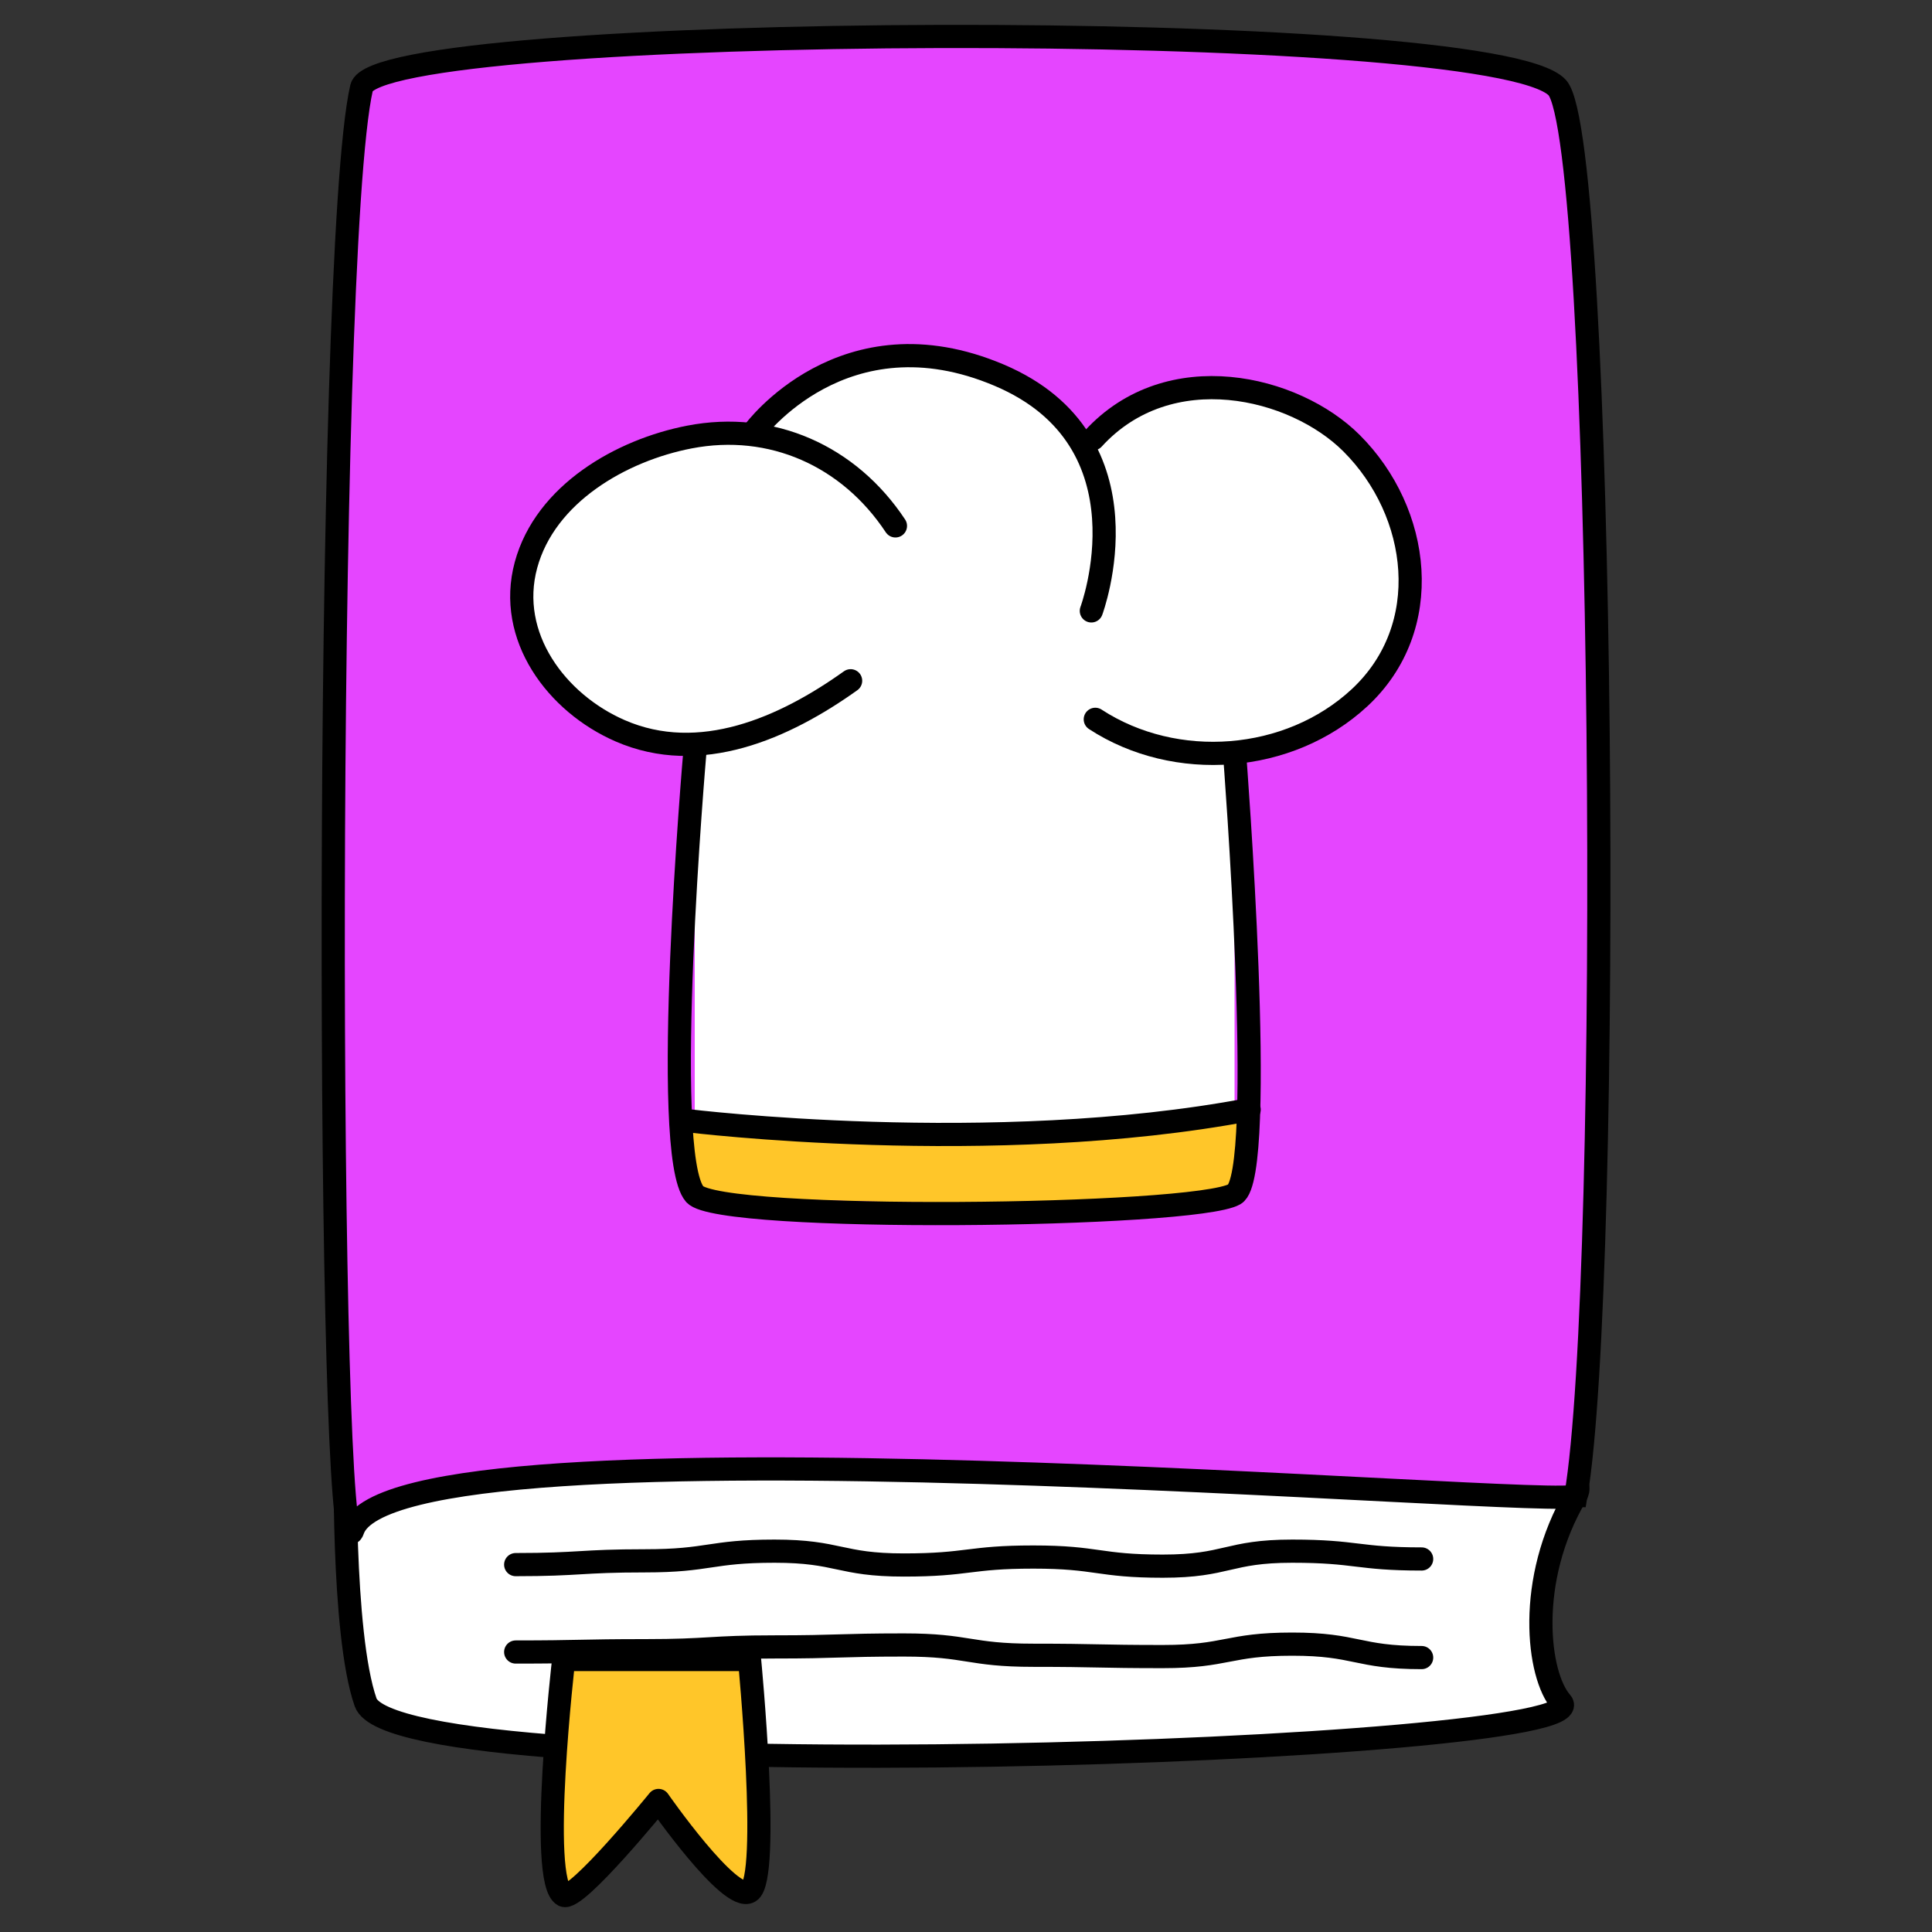
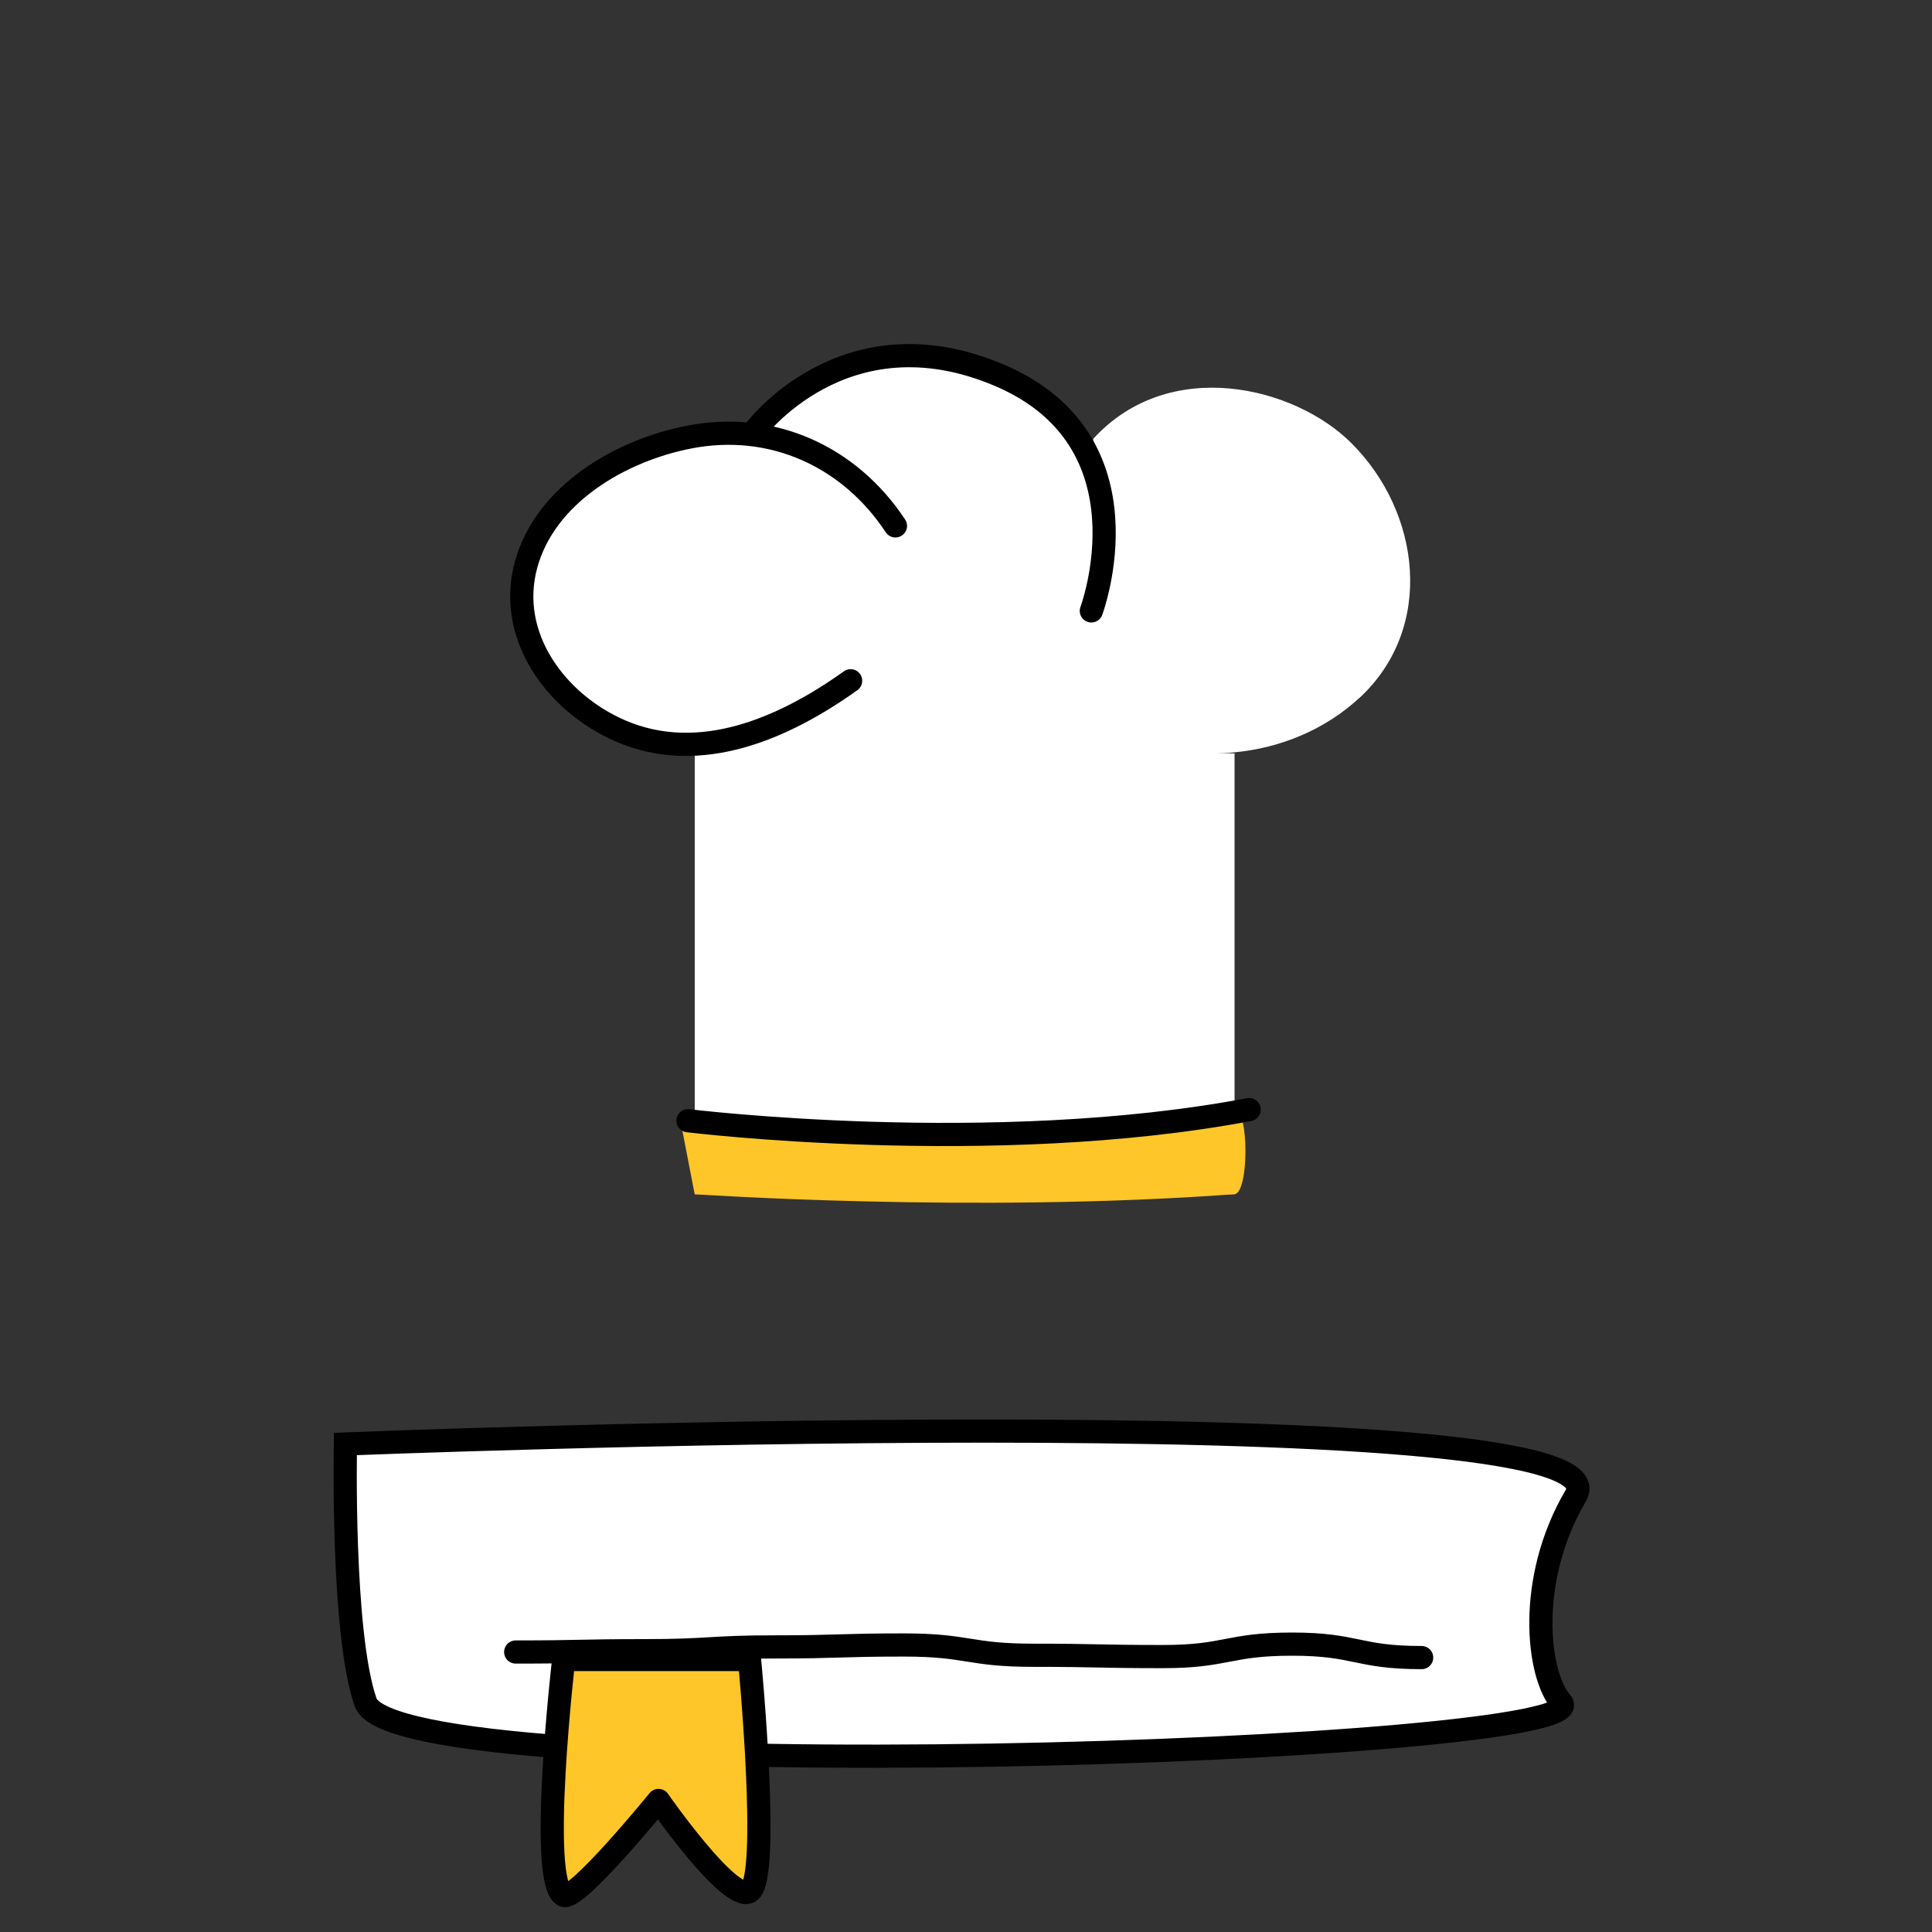
<svg xmlns="http://www.w3.org/2000/svg" id="Layer_1" data-name="Layer 1" viewBox="0 0 250 250">
  <rect x="0" y="0" width="250" height="250" fill="#333333" stroke="none" />
  <defs>
    <style>
      .cls-1, .cls-2 {
        fill: #fff;
      }

      .cls-3, .cls-4 {
        fill: #ffc629;
      }

      .cls-5 {
        fill: #e545ff;
      }

      .cls-5, .cls-2 {
        stroke-miterlimit: 10;
      }

      .cls-5, .cls-2, .cls-4, .cls-6 {
        stroke: #000;
        stroke-width: 3px;
      }

      .cls-4, .cls-6 {
        stroke-linecap: round;
        stroke-linejoin: round;
      }

      .cls-6 {
        fill: none;
      }
    </style>
  </defs>
  <path class="cls-2" d="m44.7,186.85s167.1-6.68,159.21,6.68c-6.45,10.93-4.97,23.28-1.88,26.75,5.77,6.49-150.62,11.74-154.72,0-3.13-8.96-2.61-33.42-2.61-33.42Z" />
-   <path class="cls-6" d="m66.73,202.46c8.37,0,8.37-.49,16.74-.49s8.37-1.25,16.75-1.25,8.37,1.79,16.74,1.79,8.37-1.03,16.75-1.03,8.37,1.18,16.75,1.18,8.38-1.94,16.75-1.94,8.38,1.01,16.75,1.01" />
  <path class="cls-6" d="m66.73,213.77c8.37,0,8.37-.17,16.74-.17s8.37-.49,16.75-.49,8.37-.25,16.74-.25,8.37,1.33,16.75,1.33,8.37.17,16.75.17,8.38-1.61,16.75-1.61,8.38,1.74,16.75,1.74" />
  <path class="cls-4" d="m72.94,214.74s-3.33,28.74,0,30.51c1.6.85,12.27-12.27,12.27-12.27,0,0,9.27,13.33,11.78,11.78,2.73-1.7,0-30.02,0-30.02h-24.04Z" />
-   <path class="cls-5" d="m203.91,193.53c-.34,2.01-152.75-11.51-158.25,4.43-3.31,9.59-3.83-165.01,1.13-186.62,1.94-8.46,146.36-9.2,154.72,0,6.14,6.76,7.14,154.42,2.41,182.19Z" />
  <g>
    <path class="cls-1" d="m175.92,90.29c-4.45,4.13-10.23,6.5-16.17,7.06-.92.1-1.86.14-2.79.14h2.79v57.04h-69.85v-57.04l-.21-1.21c-3.14.14-6.32-.36-9.43-1.73-8.22-3.57-14.68-12.2-12.18-21.44,2.5-9.22,12.34-14.86,21.16-16.57,3.27-.63,6.49-.64,9.55-.07l-1.2-.64s11.58-15.84,31.72-7.3c6.91,2.93,10.48,7.45,12.18,12.13l.03,4.19,1.1.38c-.2-1.51-.56-3.04-1.13-4.56l-.03-3.88c9.83-10.77,26.07-6.8,33.42.56,8.97,8.95,10.83,23.86,1.05,32.95Z" />
    <path class="cls-3" d="m88.08,145.17s46.92,1.59,71.66-1.55c1.89-.24,1.9,10.77,0,10.91-33.77,2.49-69.85,0-69.85,0l-1.81-9.36Z" />
    <g>
-       <path class="cls-6" d="m89.9,97.49s-4.49,51.85,0,57.04c3.2,3.69,64.67,2.98,69.85,0,4.26-2.44,0-57.04,0-57.04" />
      <path class="cls-6" d="m141.22,79.05s8.21-21.96-11.92-30.5c-20.13-8.54-31.72,7.29-31.72,7.29" />
      <path class="cls-6" d="m115.87,68.05c-6-9.07-16.03-13.55-26.65-11.5-8.82,1.7-18.66,7.34-21.16,16.57-2.5,9.24,3.96,17.86,12.18,21.44,10.33,4.5,21.26-.35,29.83-6.47" />
-       <path class="cls-6" d="m141.73,93.08c10.38,6.77,25.07,5.67,34.19-2.79,9.79-9.09,7.93-24-1.04-32.95-7.36-7.35-23.6-11.33-33.43-.56" />
      <path class="cls-6" d="m89.03,145.02s39.37,4.84,72.61-1.44" />
    </g>
  </g>
</svg>